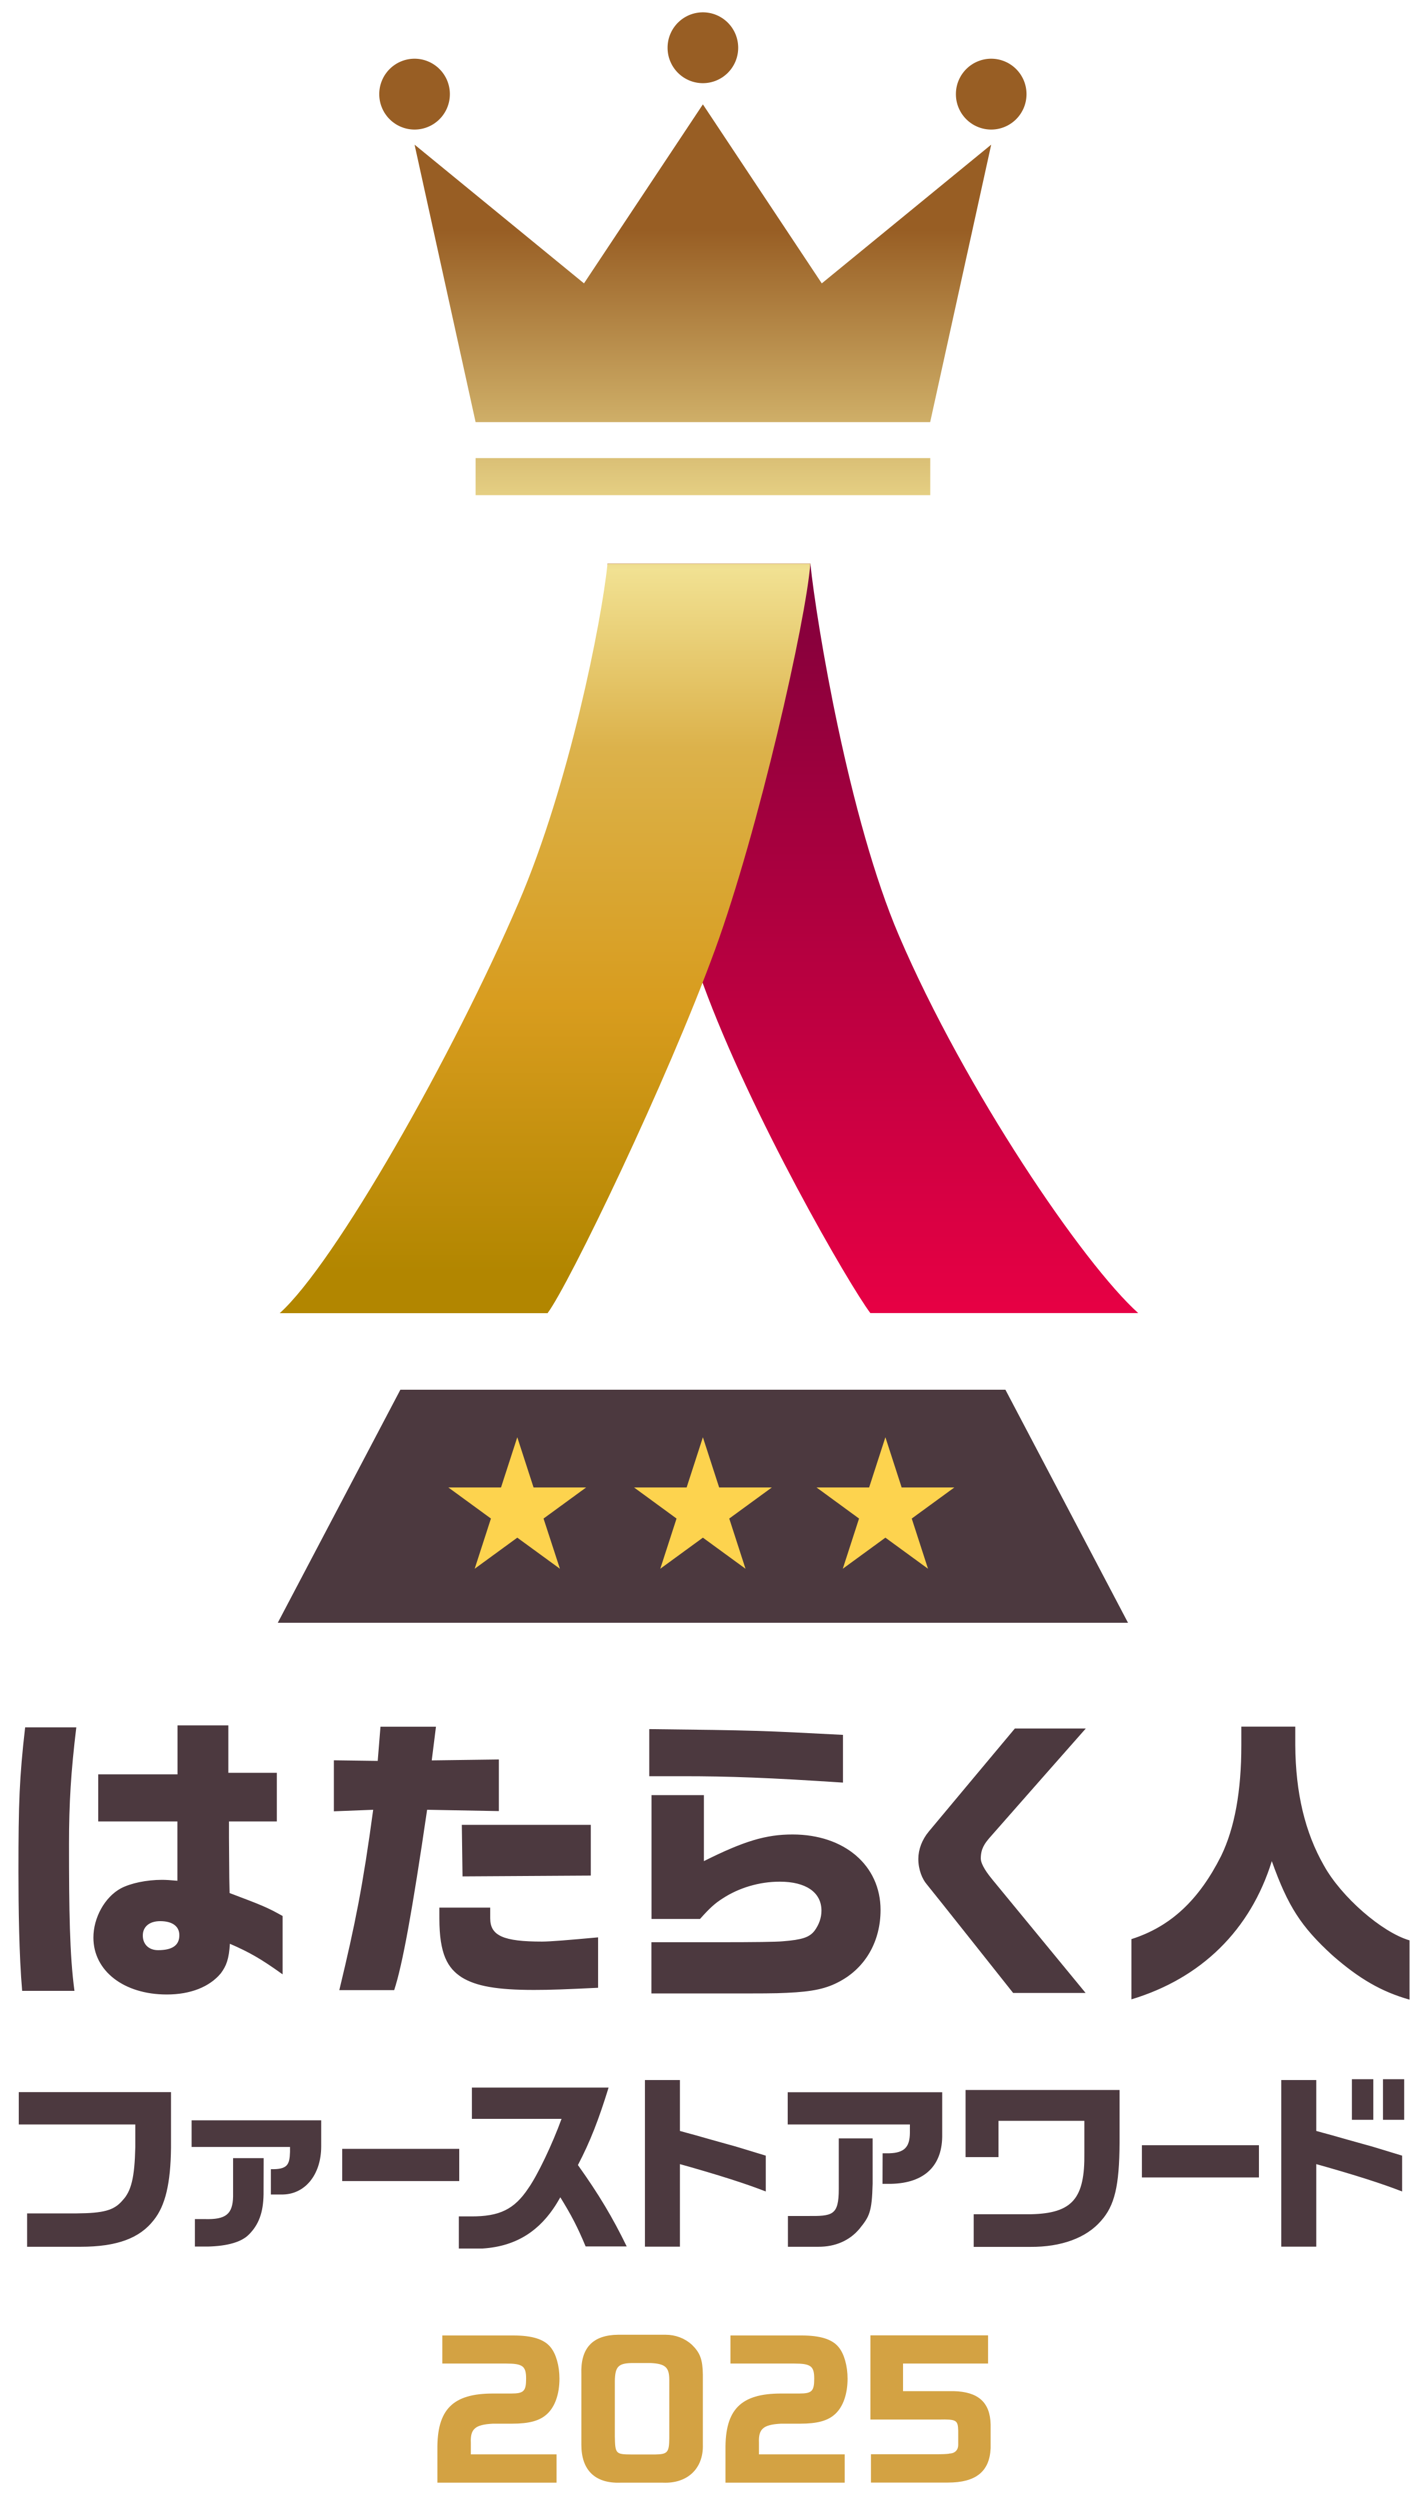
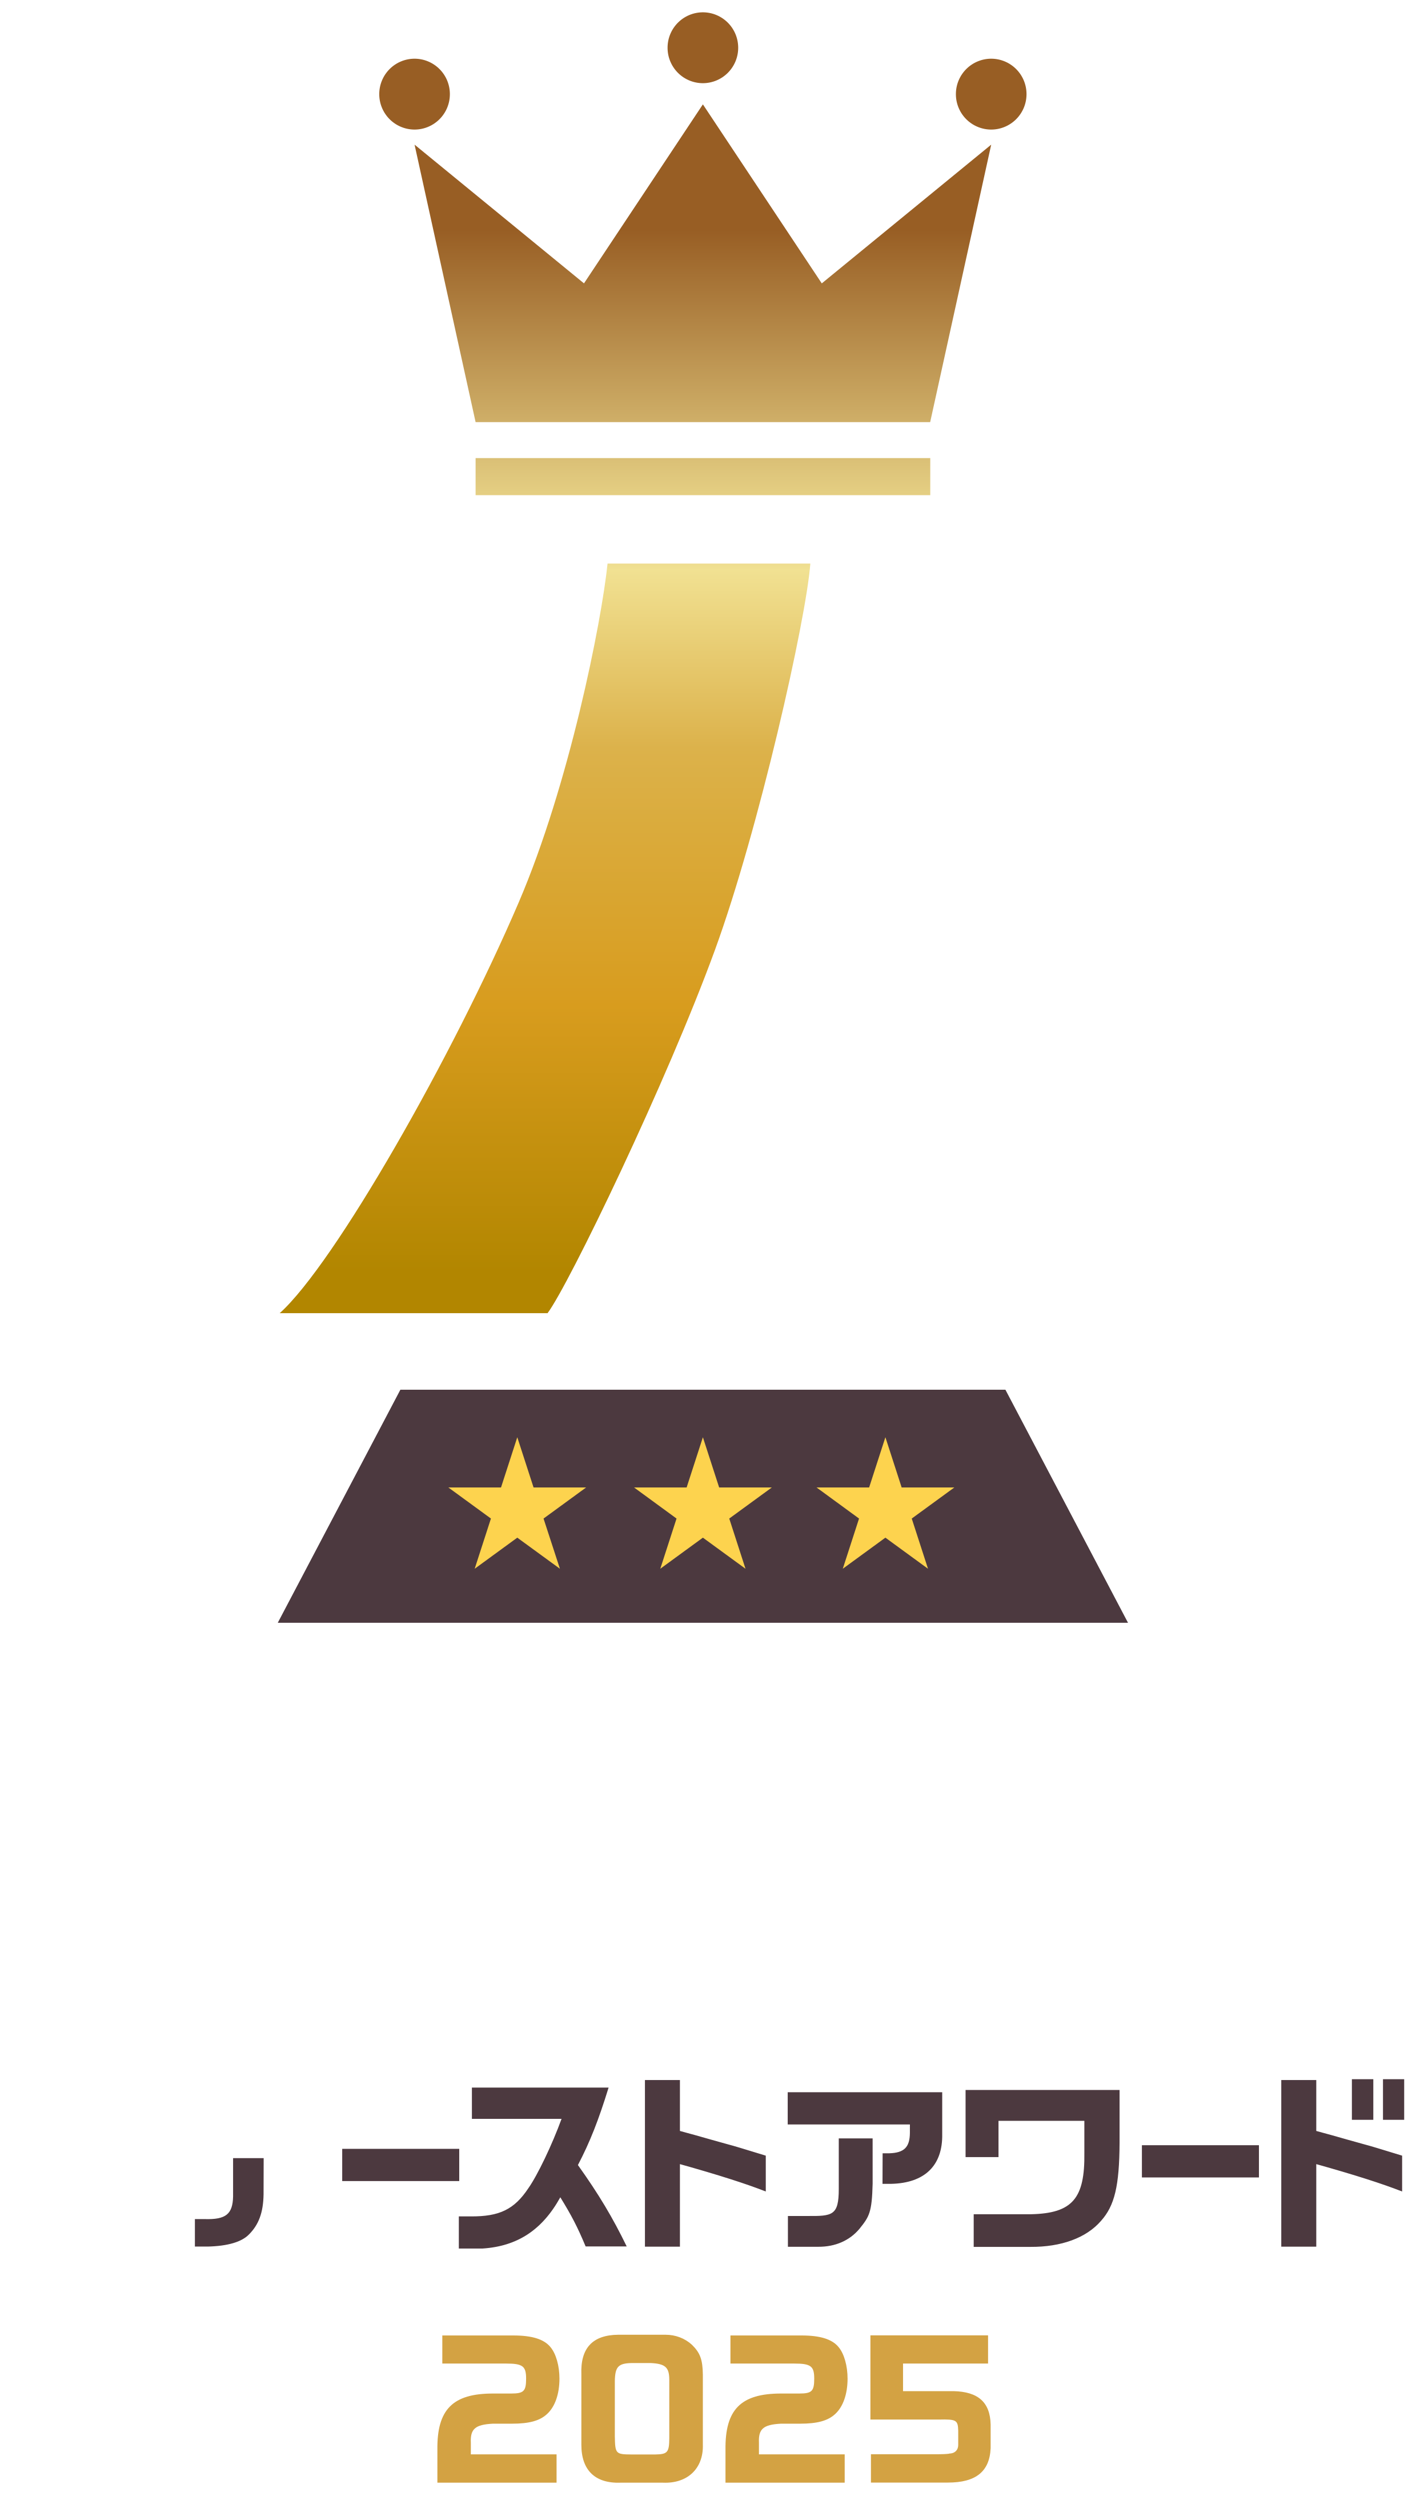
<svg xmlns="http://www.w3.org/2000/svg" width="116" height="203" viewBox="0 0 116 203" fill="none">
-   <path d="M65.827 45.762c.501 4.806 3.119 20.695 7.207 30.232 5.352 12.483 14.96 26.617 19.425 30.627H70.7c-1.714-2.273-9.699-16.056-13.604-26.76-3.545-9.722-7.4-29.536-7.743-34.1h16.473Z" fill="url(#a)" />
  <path d="M49.354 45.762c-.502 4.806-3.119 17.951-7.208 27.49-5.351 12.482-14.959 29.368-19.424 33.378h21.757c1.714-2.274 9.7-18.808 13.605-29.512 3.545-9.722 7.4-26.793 7.742-31.356H49.354Z" fill="url(#b)" />
  <path d="M66.755 23.011 57.097 8.474 47.439 23.01 33.676 11.745l4.958 22.532H75.56l4.958-22.532-13.763 11.266Z" fill="url(#c)" />
  <path d="M75.568 37.197H38.634v3.012h36.934v-3.012Z" fill="url(#d)" />
  <path d="M33.676 10.521a2.873 2.873 0 0 0 2.868-2.877 2.873 2.873 0 0 0-2.868-2.877 2.873 2.873 0 0 0-2.868 2.877 2.873 2.873 0 0 0 2.868 2.877Z" fill="url(#e)" />
  <path d="M80.518 10.521a2.873 2.873 0 0 0 2.868-2.877 2.873 2.873 0 0 0-2.868-2.877 2.873 2.873 0 0 0-2.868 2.877 2.873 2.873 0 0 0 2.868 2.877Z" fill="url(#f)" />
  <path d="M57.097 6.755a2.873 2.873 0 0 0 2.868-2.878A2.873 2.873 0 0 0 57.097 1a2.873 2.873 0 0 0-2.868 2.877 2.873 2.873 0 0 0 2.868 2.878Z" fill="url(#g)" />
  <path d="M91.63 131.77H22.564l9.959-18.924h49.15l9.959 18.924Z" fill="#4C393F" />
  <path d="m57.097 116.704 1.321 4.077H62.7l-3.461 2.525 1.32 4.077-3.461-2.525-3.462 2.525 1.321-4.077-3.453-2.525h4.273l1.321-4.077Zm-15.077 0 1.322 4.077h4.272l-3.461 2.525 1.33 4.077-3.463-2.525-3.461 2.525 1.32-4.077-3.46-2.525h4.28l1.321-4.077Zm29.902 0-1.32 4.077h-4.274l3.454 2.525-1.321 4.077 3.461-2.525 3.462 2.525-1.321-4.077 3.462-2.525h-4.282l-1.32-4.077Z" fill="#FDD34E" />
-   <path d="M6.2 140.252c-.436 3.582-.595 6.199-.595 9.479 0 5.31.05 9.043.444 11.928H1.8c-.251-2.877-.301-6.786-.301-9.689 0-5.586.075-7.633.543-11.71H6.2v-.008Zm8.219 7.65H7.98v-3.825h6.439v-3.976h4.13v3.85h3.939v3.951H18.6v1.317l.025 3.255.025 1.241c2.625.99 3.069 1.166 4.306 1.863v4.739c-1.73-1.241-2.676-1.787-4.281-2.483-.075 1.217-.276 1.787-.744 2.408-.912 1.09-2.45 1.711-4.382 1.711-3.487 0-5.962-1.913-5.962-4.622 0-1.611.92-3.28 2.224-3.993.795-.42 2.082-.696 3.362-.696.276 0 .694.025 1.237.075v-4.815h.009Zm-2.818 9.261c0 .721.493 1.191 1.237 1.191 1.163 0 1.731-.394 1.731-1.216 0-.722-.568-1.141-1.555-1.141-.87 0-1.413.445-1.413 1.166Zm25.921-8.985h10.47v4.119l-10.42.067-.058-4.186h.008Zm3.002-1.116-5.828-.109c-1.212 8.272-2.007 12.617-2.676 14.647h-4.457c1.313-5.461 1.915-8.489 2.752-14.647l-3.195.126v-4.144l3.562.051.226-2.777h4.507l-.343 2.735 5.452-.076v4.203-.009Zm-4.833 7.835h4.13v.873c0 1.418 1.088 1.887 4.207 1.887.669 0 2.174-.125 4.557-.344v4.094c-2.626.126-3.863.176-5.201.176-2.994 0-4.7-.302-5.862-1.015-1.162-.746-1.83-1.887-1.83-4.79m32.793-11.03c-5.986-.395-9.18-.52-13.044-.52h-2.7v-3.826c8.637.101 9.18.126 15.736.47v3.876h.008Zm-15.569 12.96h5.494c2.904 0 4.63-.025 5.176-.075 1.58-.126 2.157-.319 2.575-.848.368-.495.569-1.065.569-1.635 0-1.494-1.263-2.358-3.387-2.358-1.656 0-3.32.495-4.65 1.368-.618.394-1.036.771-1.83 1.661h-3.939v-10.058h4.256v5.36c3.27-1.636 5.05-2.164 7.2-2.164 4.206 0 7.15 2.508 7.15 6.132 0 2.533-1.213 4.664-3.295 5.788-1.087.596-2.2.847-4.332.94-1.037.05-1.831.05-5.468.05h-5.519V157.7v.008Zm35.287-17.355s-7.409 8.397-7.81 8.866c-.402.47-.72.898-.72 1.686 0 .521.586 1.284.937 1.712l7.576 9.21h-5.887s-6.697-8.447-7.032-8.841c-.334-.394-.669-1.141-.669-2.039 0-.771.301-1.568.853-2.231.477-.579 6.99-8.363 6.99-8.363h5.762Zm3.704 17.104c3.194-1.015 5.494-3.18 7.3-6.778 1.087-2.257 1.63-5.218 1.63-8.985v-1.493h4.382v1.519c.025 3.875.794 7.08 2.324 9.755 1.414 2.559 4.725 5.436 6.957 6.082v4.815c-2.274-.646-4.08-1.686-6.263-3.598-2.55-2.332-3.612-3.977-4.925-7.651-1.73 5.587-5.719 9.513-11.405 11.224v-4.89ZM1.525 169.88h12.367v4.513c-.034 2.911-.46 4.698-1.396 5.872-1.154 1.493-3.027 2.173-5.946 2.173H2.202v-2.71H6.2c2.224-.017 3.06-.243 3.746-1.048.72-.755.987-1.863 1.045-4.329v-1.845H1.525v-2.626Zm20.478 6.258c1.355.025 1.522-.361 1.555-1.401v-.403h-7.993v-2.164h10.527v2.114c0 2.332-1.354 3.968-3.278 3.909h-.81v-2.055Z" fill="#4C393F" />
  <path d="M21.41 178.185c-.026 1.484-.394 2.466-1.196 3.263-.594.604-1.723.931-3.32.973h-1.062v-2.231h.794c1.706.05 2.275-.386 2.308-1.829v-3.121h2.484m15.887-.755v2.618h-9.507v-2.618h9.507Zm1.029-2.433v-2.541h11.104c-.828 2.684-1.522 4.437-2.492 6.291 1.706 2.391 2.826 4.27 3.964 6.61h-3.337c-.677-1.619-1.154-2.525-2.057-3.993-1.463 2.651-3.487 3.977-6.313 4.161h-1.931v-2.609h.97c2.332.017 3.537-.57 4.674-2.281.752-1.066 1.931-3.532 2.7-5.638h-7.282Zm33.363 2.794h.56c1.196-.042 1.647-.495 1.656-1.661v-.679h-9.926v-2.617h12.551v3.389c.05 2.558-1.413 3.993-4.164 4.051h-.686m-.802-.008c-.059 2.34-.276 2.668-1.062 3.649-.811.973-1.982 1.476-3.353 1.468h-2.467v-2.5h1.564c2.057.017 2.567-.033 2.567-2.189v-4.111h2.75m20.06-3.942V174c-.017 3.498-.402 5.1-1.505 6.333-1.196 1.384-3.228 2.131-5.745 2.114h-4.599v-2.651h4.658c3.353-.075 4.381-1.266 4.331-4.974v-2.609h-6.974v2.944h-2.675v-5.452h12.509v-.009Zm11.322 4.495v2.618H92.76v-2.618h9.507Zm4.657-5.284v4.127l1.288.352c.845.243 1.689.478 2.534.713.643.168 1.338.386 3.152.94v2.91c-1.647-.645-3.838-1.342-6.974-2.223v6.703h-2.843v-13.531h2.843v.009Zm-51.692 0v4.127l1.288.352c.845.243 1.69.478 2.534.713.643.168 1.337.386 3.152.94v2.91c-1.647-.645-3.838-1.342-6.974-2.223v6.703H52.39v-13.531h2.843v.009Zm56.325-.076v3.297h-1.74v-3.297h1.74Zm2.508 0v3.297h-1.722v-3.297h1.722Z" fill="#4C393F" />
  <path d="M70.698 189.631h9.565v2.29h-6.907v2.24h4.098c2.015.042 2.977.914 3.018 2.709v1.921c-.083 1.904-1.204 2.794-3.47 2.794h-6.254v-2.299h5.142c.744 0 .945-.017 1.18-.042l.058-.017h.041c.41-.025.67-.293.67-.696v-1.149c-.026-.872-.143-.948-1.573-.914h-5.56v-6.829l-.008-.008Zm-34.76.009h5.778c1.497 0 2.484.302 3.002.948.452.536.728 1.526.728 2.558 0 1.242-.36 2.282-1.004 2.869-.593.554-1.455.789-2.86.789h-1.555c-1.421.075-1.831.419-1.78 1.543v.948h6.964v2.298H35.53v-2.667c-.042-3.272 1.237-4.572 4.523-4.572h1.48c1.012 0 1.204-.193 1.204-1.208s-.276-1.225-1.613-1.225H35.93v-2.281h.008Zm18.12-.059c.828 0 1.58.294 2.15.814.668.654.869 1.208.886 2.416v5.696c.058 1.937-1.246 3.17-3.236 3.087H50.42c-2.074.075-3.194-1.007-3.194-3.071v-5.721c-.084-2.139.911-3.204 3.002-3.221h3.83Zm-2.767 2.299c-1.062.025-1.322.302-1.347 1.442v4.513c.025 1.41.076 1.46 1.338 1.468h1.957c.986-.016 1.12-.176 1.129-1.308v-4.748c0-1.015-.318-1.309-1.497-1.367h-1.58Zm8.052-2.24h5.778c1.497 0 2.484.302 3.002.948.451.536.727 1.526.727 2.558 0 1.242-.36 2.282-1.003 2.869-.594.554-1.455.789-2.86.789h-1.555c-1.422.075-1.831.419-1.781 1.543v.948h6.965v2.298h-9.683v-2.667c-.041-3.272 1.238-4.572 4.524-4.572h1.48c1.012 0 1.204-.193 1.204-1.208s-.276-1.225-1.614-1.225h-5.192v-2.281h.008Z" fill="#D3A243" />
  <defs>
    <linearGradient id="a" x1="70.902" y1="46.198" x2="70.902" y2="106" gradientUnits="userSpaceOnUse">
      <stop stop-color="#80003B" />
      <stop offset="1" stop-color="#E60044" />
    </linearGradient>
    <linearGradient id="b" x1="44.27" y1="22.953" x2="44.27" y2="103.375" gradientUnits="userSpaceOnUse">
      <stop offset=".11" stop-color="#985E24" />
      <stop offset=".29" stop-color="#F1E192" />
      <stop offset=".47" stop-color="#DCB24B" />
      <stop offset=".55" stop-color="#DAAB3C" />
      <stop offset=".73" stop-color="#D89C1E" />
      <stop offset="1" stop-color="#B28600" />
    </linearGradient>
    <linearGradient id="c" x1="57.097" y1="3.231" x2="57.097" y2="143.757" gradientUnits="userSpaceOnUse">
      <stop offset=".11" stop-color="#985E24" />
      <stop offset=".29" stop-color="#F1E192" />
      <stop offset=".47" stop-color="#DCB24B" />
      <stop offset=".55" stop-color="#DAAB3C" />
      <stop offset=".73" stop-color="#D89C1E" />
      <stop offset="1" stop-color="#B28600" />
    </linearGradient>
    <linearGradient id="d" x1="57.105" y1="2.938" x2="57.105" y2="143.464" gradientUnits="userSpaceOnUse">
      <stop offset=".11" stop-color="#985E24" />
      <stop offset=".29" stop-color="#F1E192" />
      <stop offset=".47" stop-color="#DCB24B" />
      <stop offset=".55" stop-color="#DAAB3C" />
      <stop offset=".73" stop-color="#D89C1E" />
      <stop offset="1" stop-color="#B28600" />
    </linearGradient>
    <linearGradient id="e" x1="33.676" y1="1.772" x2="33.676" y2="188.729" gradientUnits="userSpaceOnUse">
      <stop offset=".11" stop-color="#985E24" />
      <stop offset=".29" stop-color="#F1E192" />
      <stop offset=".47" stop-color="#DCB24B" />
      <stop offset=".55" stop-color="#DAAB3C" />
      <stop offset=".73" stop-color="#D89C1E" />
      <stop offset="1" stop-color="#B28600" />
    </linearGradient>
    <linearGradient id="f" x1="80.518" y1="1.772" x2="80.518" y2="188.729" gradientUnits="userSpaceOnUse">
      <stop offset=".11" stop-color="#985E24" />
      <stop offset=".29" stop-color="#F1E192" />
      <stop offset=".47" stop-color="#DCB24B" />
      <stop offset=".55" stop-color="#DAAB3C" />
      <stop offset=".73" stop-color="#D89C1E" />
      <stop offset="1" stop-color="#B28600" />
    </linearGradient>
    <linearGradient id="g" x1="57.097" y1="3.013" x2="57.097" y2="189.971" gradientUnits="userSpaceOnUse">
      <stop offset=".11" stop-color="#985E24" />
      <stop offset=".29" stop-color="#F1E192" />
      <stop offset=".47" stop-color="#DCB24B" />
      <stop offset=".55" stop-color="#DAAB3C" />
      <stop offset=".73" stop-color="#D89C1E" />
      <stop offset="1" stop-color="#B28600" />
    </linearGradient>
  </defs>
</svg>